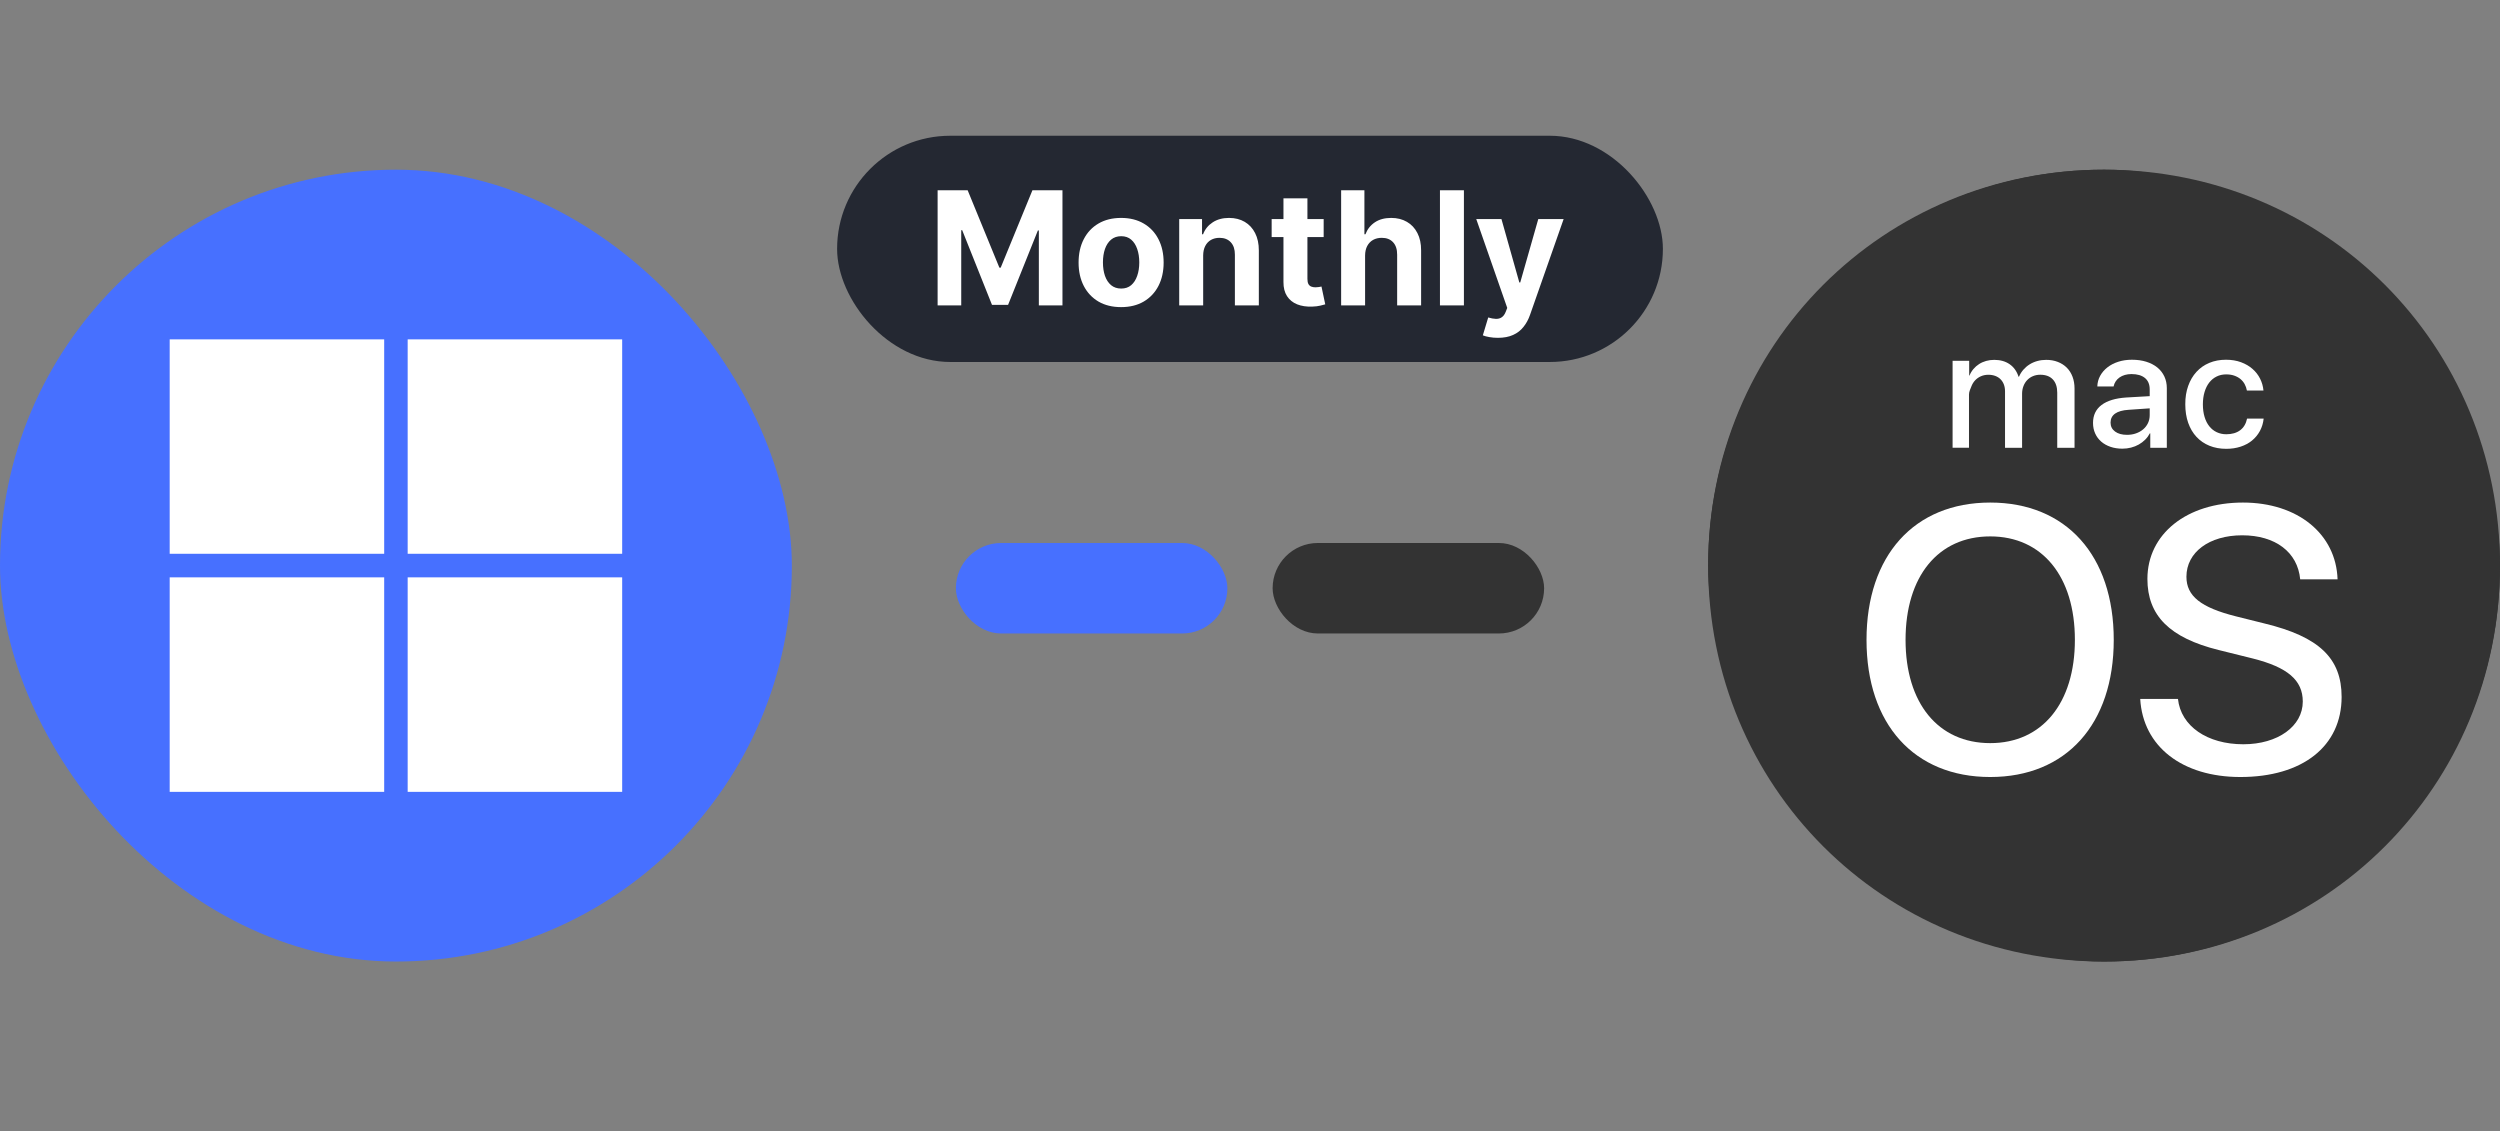
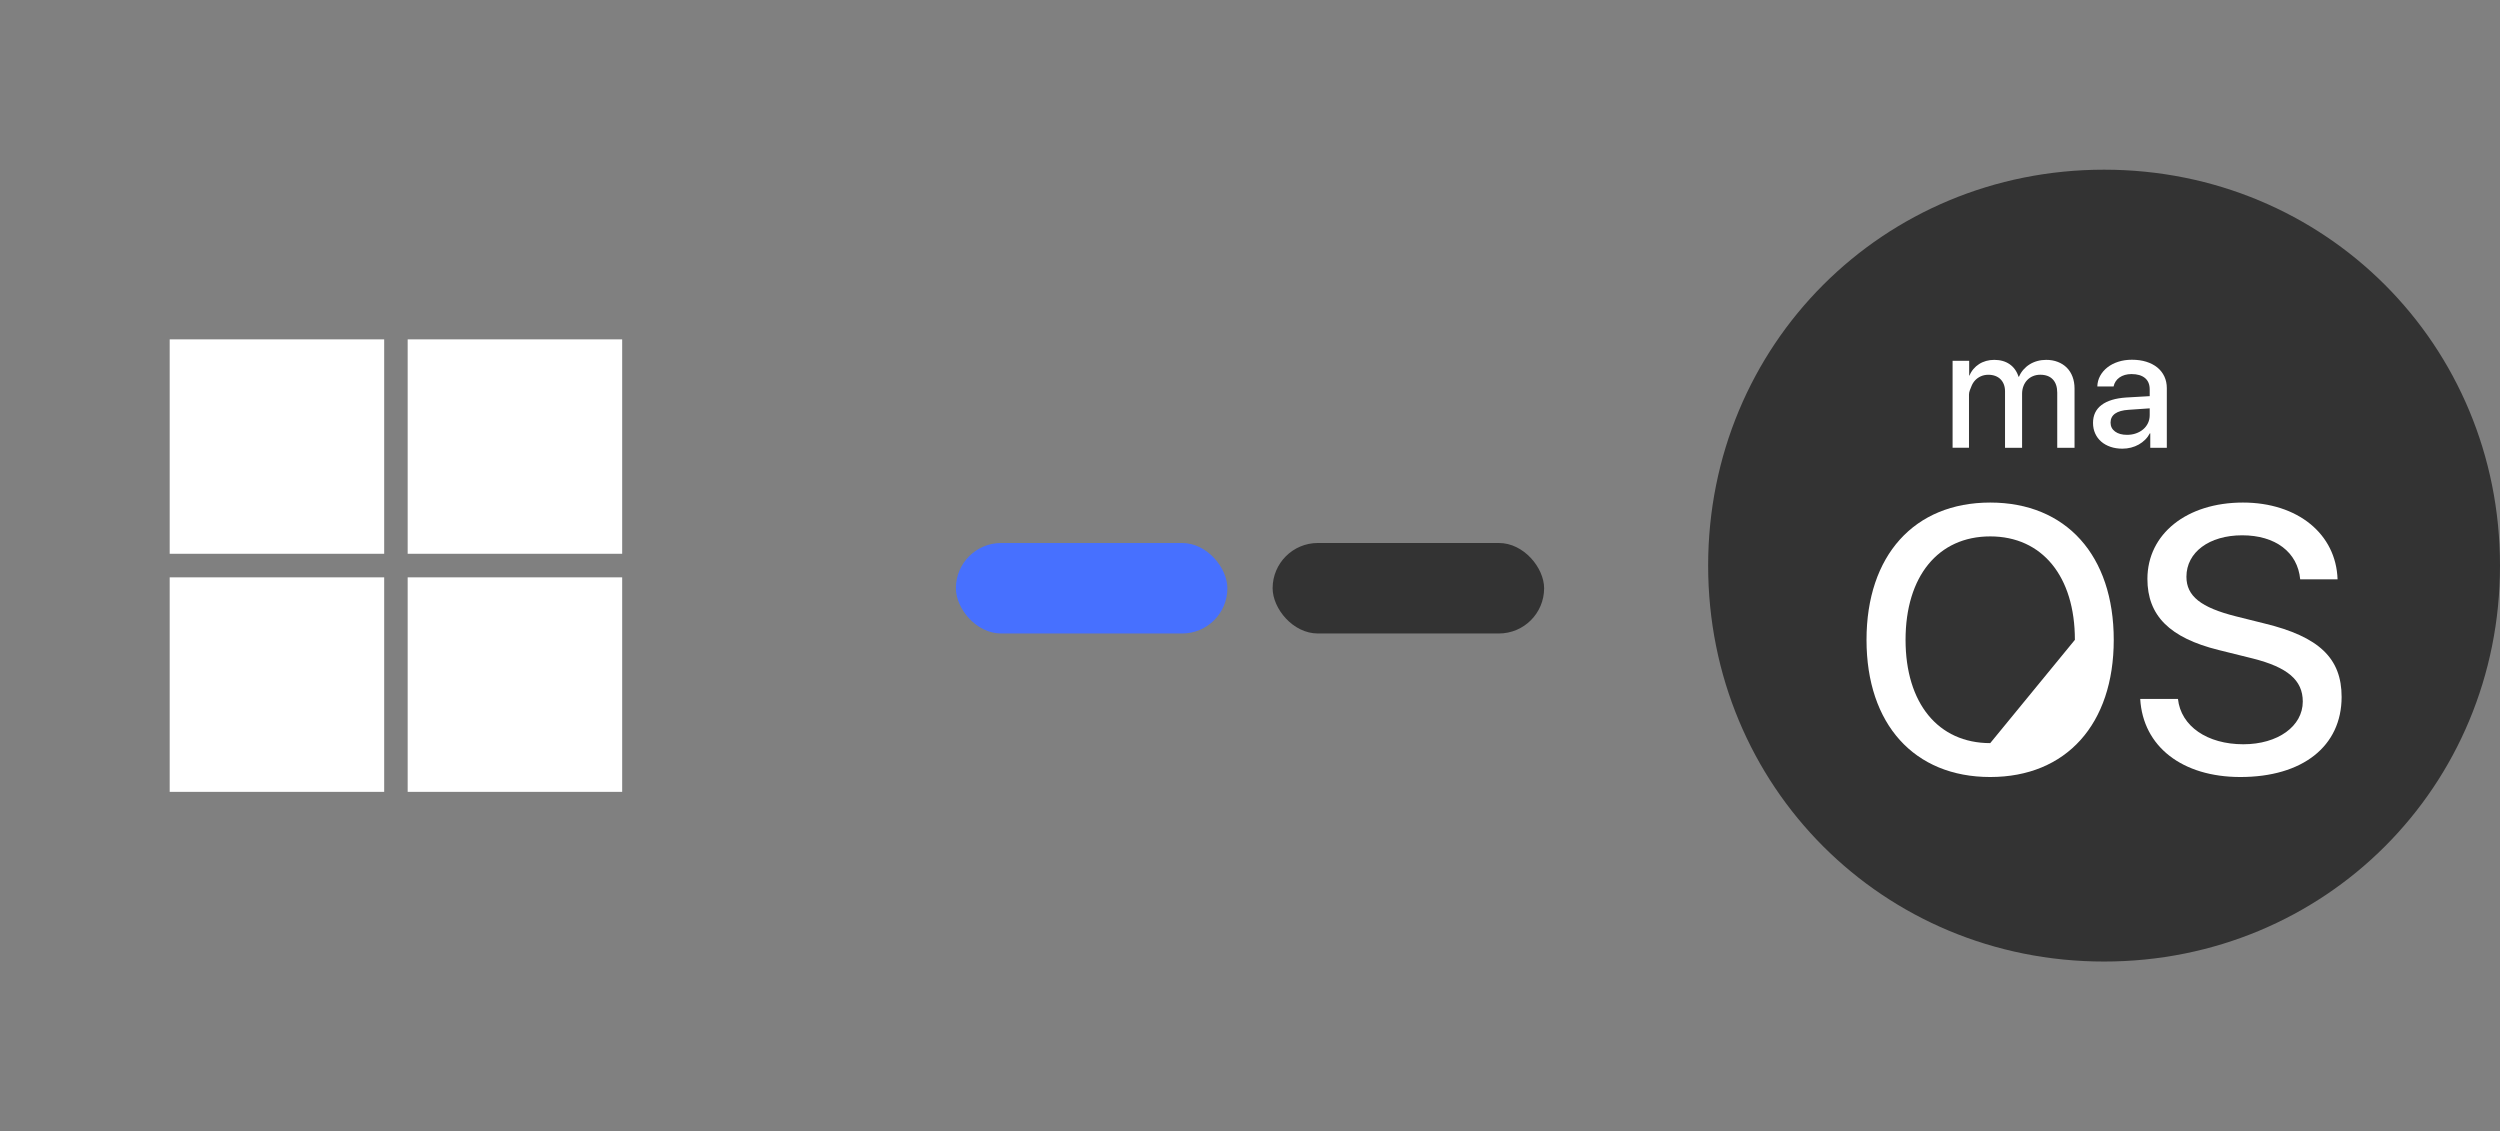
<svg xmlns="http://www.w3.org/2000/svg" width="221" height="100" viewBox="0 0 221 100" fill="none">
  <rect x="0" y="0" width="221" height="100" fill="#808080" stroke="none" />
-   <rect y="15" width="70" height="70" rx="35" fill="#4770FF" />
  <path d="M15 30H33.962V48.954H15V30ZM36.038 30H55V48.954H36.038V30ZM15 51.038H33.962V70H15V51.038ZM36.038 51.038H55V70H36.038" fill="white" />
-   <rect x="74" y="12" width="73" height="20" rx="10" fill="#242832" />
-   <path d="M82.885 16.818H85.54L88.344 23.659H88.463L91.267 16.818H93.922V27H91.834V20.373H91.749L89.114 26.95H87.692L85.058 20.348H84.973V27H82.885V16.818ZM99.106 27.149C98.334 27.149 97.666 26.985 97.103 26.657C96.542 26.326 96.11 25.865 95.805 25.275C95.5 24.682 95.347 23.994 95.347 23.212C95.347 22.423 95.5 21.733 95.805 21.143C96.11 20.55 96.542 20.09 97.103 19.761C97.666 19.43 98.334 19.264 99.106 19.264C99.878 19.264 100.544 19.43 101.105 19.761C101.668 20.09 102.102 20.55 102.407 21.143C102.712 21.733 102.865 22.423 102.865 23.212C102.865 23.994 102.712 24.682 102.407 25.275C102.102 25.865 101.668 26.326 101.105 26.657C100.544 26.985 99.878 27.149 99.106 27.149ZM99.116 25.509C99.467 25.509 99.761 25.409 99.996 25.21C100.231 25.008 100.409 24.733 100.528 24.385C100.651 24.037 100.712 23.641 100.712 23.197C100.712 22.753 100.651 22.357 100.528 22.009C100.409 21.66 100.231 21.385 99.996 21.183C99.761 20.981 99.467 20.88 99.116 20.88C98.761 20.88 98.463 20.981 98.221 21.183C97.982 21.385 97.802 21.66 97.679 22.009C97.56 22.357 97.5 22.753 97.5 23.197C97.5 23.641 97.56 24.037 97.679 24.385C97.802 24.733 97.982 25.008 98.221 25.21C98.463 25.409 98.761 25.509 99.116 25.509ZM106.36 22.585V27H104.242V19.364H106.26V20.711H106.35C106.519 20.267 106.802 19.916 107.2 19.657C107.597 19.395 108.08 19.264 108.646 19.264C109.177 19.264 109.639 19.38 110.034 19.612C110.428 19.844 110.735 20.176 110.953 20.607C111.172 21.034 111.281 21.544 111.281 22.138V27H109.164V22.516C109.167 22.048 109.048 21.684 108.806 21.422C108.564 21.157 108.231 21.024 107.806 21.024C107.521 21.024 107.269 21.085 107.051 21.208C106.835 21.331 106.666 21.51 106.544 21.745C106.424 21.977 106.363 22.257 106.36 22.585ZM117.012 19.364V20.954H112.414V19.364H117.012ZM113.458 17.534H115.576V24.653C115.576 24.849 115.605 25.001 115.665 25.111C115.725 25.217 115.808 25.291 115.914 25.334C116.023 25.378 116.149 25.399 116.292 25.399C116.391 25.399 116.49 25.391 116.59 25.374C116.689 25.354 116.766 25.34 116.819 25.329L117.152 26.905C117.046 26.939 116.896 26.977 116.704 27.02C116.512 27.066 116.278 27.095 116.003 27.104C115.493 27.124 115.045 27.056 114.661 26.901C114.28 26.745 113.983 26.503 113.771 26.175C113.559 25.847 113.454 25.432 113.458 24.932V17.534ZM120.674 22.585V27H118.556V16.818H120.614V20.711H120.704C120.876 20.26 121.155 19.907 121.539 19.652C121.924 19.393 122.406 19.264 122.986 19.264C123.516 19.264 123.978 19.38 124.373 19.612C124.771 19.841 125.079 20.171 125.298 20.602C125.52 21.029 125.629 21.541 125.626 22.138V27H123.508V22.516C123.511 22.045 123.392 21.679 123.15 21.417C122.911 21.155 122.576 21.024 122.146 21.024C121.857 21.024 121.602 21.085 121.38 21.208C121.161 21.331 120.989 21.51 120.863 21.745C120.74 21.977 120.677 22.257 120.674 22.585ZM129.41 16.818V27H127.292V16.818H129.41ZM132.414 29.864C132.146 29.864 131.894 29.842 131.659 29.799C131.427 29.759 131.234 29.708 131.082 29.645L131.559 28.064C131.808 28.14 132.032 28.182 132.23 28.188C132.433 28.195 132.607 28.148 132.752 28.049C132.902 27.95 133.023 27.78 133.115 27.542L133.24 27.219L130.5 19.364H132.728L134.309 24.972H134.388L135.984 19.364H138.226L135.258 27.825C135.116 28.236 134.922 28.594 134.676 28.899C134.435 29.207 134.128 29.444 133.757 29.61C133.386 29.779 132.938 29.864 132.414 29.864Z" fill="white" />
  <rect x="84.5" y="48" width="24" height="8" rx="4" fill="#4770FF" />
  <rect x="112.5" y="48" width="24" height="8" rx="4" fill="#333333" />
-   <rect x="151" y="15" width="70" height="70" rx="35" fill="#333333" />
  <path d="M221 50C221 30.469 205.533 15 186 15C166.469 15 151 30.469 151 50C151 69.532 166.469 85 186 85C205.531 85 221 69.532 221 50Z" fill="#333333" />
  <path d="M190.047 38.305H190.084V39.586H191.547V34.313C191.547 33.932 191.473 33.586 191.328 33.277C191.182 32.967 190.974 32.704 190.706 32.484C190.437 32.265 190.112 32.098 189.732 31.978C189.353 31.859 188.929 31.801 188.462 31.801C188.028 31.801 187.627 31.86 187.258 31.978C186.889 32.096 186.571 32.261 186.299 32.474C186.027 32.686 185.812 32.936 185.654 33.224C185.496 33.512 185.412 33.827 185.403 34.166H186.84C186.874 34.001 186.935 33.849 187.025 33.716C187.112 33.581 187.227 33.465 187.364 33.368C187.501 33.271 187.659 33.198 187.838 33.145C188.017 33.094 188.212 33.068 188.42 33.068C188.935 33.068 189.332 33.184 189.613 33.414C189.894 33.644 190.034 33.983 190.034 34.426V35.02L187.961 35.139C187.007 35.201 186.28 35.422 185.777 35.801C185.275 36.181 185.023 36.708 185.023 37.383C185.023 37.727 185.087 38.04 185.215 38.321C185.341 38.602 185.521 38.841 185.749 39.04C185.977 39.238 186.25 39.391 186.57 39.5C186.888 39.609 187.237 39.663 187.62 39.663C187.88 39.663 188.133 39.632 188.381 39.569C188.629 39.505 188.857 39.414 189.068 39.296C189.277 39.178 189.465 39.034 189.634 38.867C189.801 38.7 189.938 38.513 190.047 38.305ZM189.462 37.949C189.282 38.103 189.068 38.224 188.824 38.31C188.58 38.397 188.314 38.44 188.031 38.44C187.589 38.44 187.234 38.344 186.97 38.147C186.705 37.952 186.573 37.688 186.573 37.358C186.573 37.019 186.707 36.754 186.974 36.562C187.241 36.373 187.638 36.26 188.167 36.227L190.034 36.098V36.699C190.034 36.954 189.983 37.188 189.882 37.4C189.781 37.613 189.641 37.796 189.462 37.949Z" fill="white" />
  <path d="M200.18 55.115L197.641 54.481C194.549 53.701 193.28 52.691 193.28 50.983C193.28 48.818 195.297 47.321 198.21 47.321C201.141 47.321 203.109 48.803 203.337 51.211H206.641C206.51 47.209 203.127 44.426 198.277 44.426C193.314 44.426 189.831 47.193 189.831 51.18C189.831 54.418 191.799 56.387 196.128 57.461L199.14 58.209C202.23 58.989 203.566 60.13 203.566 62.017C203.566 64.197 201.368 65.793 198.309 65.793C195.12 65.793 192.792 64.197 192.532 61.788H189.195C189.438 66.003 192.922 68.688 198.047 68.688C203.548 68.688 206.997 65.97 206.999 61.609C206.999 58.192 205.014 56.287 200.18 55.115Z" fill="white" />
  <path d="M183.389 39.584V34.346C183.389 33.963 183.329 33.615 183.211 33.302C183.093 32.99 182.925 32.723 182.705 32.503C182.485 32.283 182.222 32.115 181.913 31.994C181.603 31.872 181.261 31.812 180.883 31.812C180.609 31.812 180.349 31.846 180.101 31.914C179.853 31.983 179.625 32.081 179.418 32.211C179.21 32.341 179.026 32.499 178.866 32.682C178.706 32.865 178.576 33.072 178.478 33.304H178.441C178.286 32.823 178.023 32.454 177.652 32.197C177.283 31.941 176.828 31.812 176.29 31.812C176.041 31.812 175.802 31.844 175.575 31.907C175.35 31.971 175.141 32.062 174.953 32.183C174.763 32.304 174.598 32.449 174.454 32.619C174.31 32.788 174.192 32.983 174.103 33.199H174.075V31.897H172.609V39.582H174.059V34.868C174.059 34.618 174.185 34.386 174.263 34.176C174.342 33.963 174.454 33.78 174.598 33.624C174.742 33.469 174.915 33.348 175.115 33.26C175.317 33.172 175.535 33.129 175.77 33.129C175.997 33.129 176.201 33.164 176.383 33.232C176.564 33.301 176.721 33.397 176.847 33.526C176.975 33.654 177.072 33.807 177.141 33.986C177.209 34.165 177.244 34.365 177.244 34.587V39.584H178.752V34.813C178.752 34.567 178.792 34.341 178.873 34.133C178.952 33.926 179.063 33.747 179.205 33.599C179.346 33.45 179.516 33.334 179.711 33.252C179.908 33.169 180.124 33.127 180.359 33.127C180.841 33.127 181.212 33.266 181.47 33.541C181.73 33.817 181.86 34.209 181.86 34.713V39.584L183.389 39.584Z" fill="white" />
-   <path d="M175.936 44.426C169.215 44.426 165 49.112 165 56.565C165 64.018 169.215 68.688 175.936 68.688C182.656 68.688 186.855 64.016 186.855 56.565C186.855 49.112 182.656 44.426 175.936 44.426ZM175.936 65.692C171.33 65.692 168.451 62.161 168.451 56.563C168.451 50.95 171.33 47.418 175.936 47.418C180.525 47.418 183.422 50.95 183.42 56.563C183.42 62.161 180.525 65.692 175.936 65.692Z" fill="white" />
-   <path d="M195.3 33.814C195.48 33.586 195.696 33.408 195.949 33.284C196.2 33.159 196.483 33.096 196.794 33.096C197.059 33.096 197.295 33.131 197.506 33.205C197.715 33.277 197.897 33.377 198.054 33.505C198.208 33.633 198.333 33.784 198.428 33.958C198.523 34.132 198.59 34.322 198.626 34.524H200.09C200.057 34.157 199.958 33.807 199.793 33.477C199.628 33.147 199.403 32.858 199.12 32.611C198.837 32.363 198.5 32.166 198.105 32.02C197.711 31.875 197.268 31.801 196.778 31.801C196.235 31.801 195.742 31.894 195.299 32.08C194.856 32.266 194.478 32.532 194.164 32.876C193.849 33.22 193.607 33.635 193.435 34.118C193.262 34.603 193.176 35.144 193.18 35.74C193.18 36.35 193.266 36.896 193.438 37.383C193.61 37.869 193.854 38.282 194.171 38.621C194.487 38.961 194.868 39.222 195.311 39.403C195.756 39.584 196.249 39.676 196.797 39.676C197.26 39.676 197.685 39.611 198.071 39.484C198.458 39.358 198.793 39.177 199.08 38.943C199.364 38.709 199.596 38.428 199.776 38.098C199.955 37.767 200.065 37.402 200.108 37.002H198.642C198.547 37.455 198.344 37.799 198.027 38.035C197.711 38.27 197.303 38.388 196.803 38.388C196.497 38.388 196.216 38.326 195.961 38.207C195.706 38.087 195.487 37.913 195.306 37.687C195.123 37.46 194.982 37.184 194.884 36.856C194.784 36.529 194.735 36.156 194.735 35.742C194.735 35.341 194.784 34.977 194.884 34.649C194.982 34.322 195.121 34.043 195.3 33.814Z" fill="white" />
+   <path d="M175.936 44.426C169.215 44.426 165 49.112 165 56.565C165 64.018 169.215 68.688 175.936 68.688C182.656 68.688 186.855 64.016 186.855 56.565C186.855 49.112 182.656 44.426 175.936 44.426ZM175.936 65.692C171.33 65.692 168.451 62.161 168.451 56.563C168.451 50.95 171.33 47.418 175.936 47.418C180.525 47.418 183.422 50.95 183.42 56.563Z" fill="white" />
</svg>